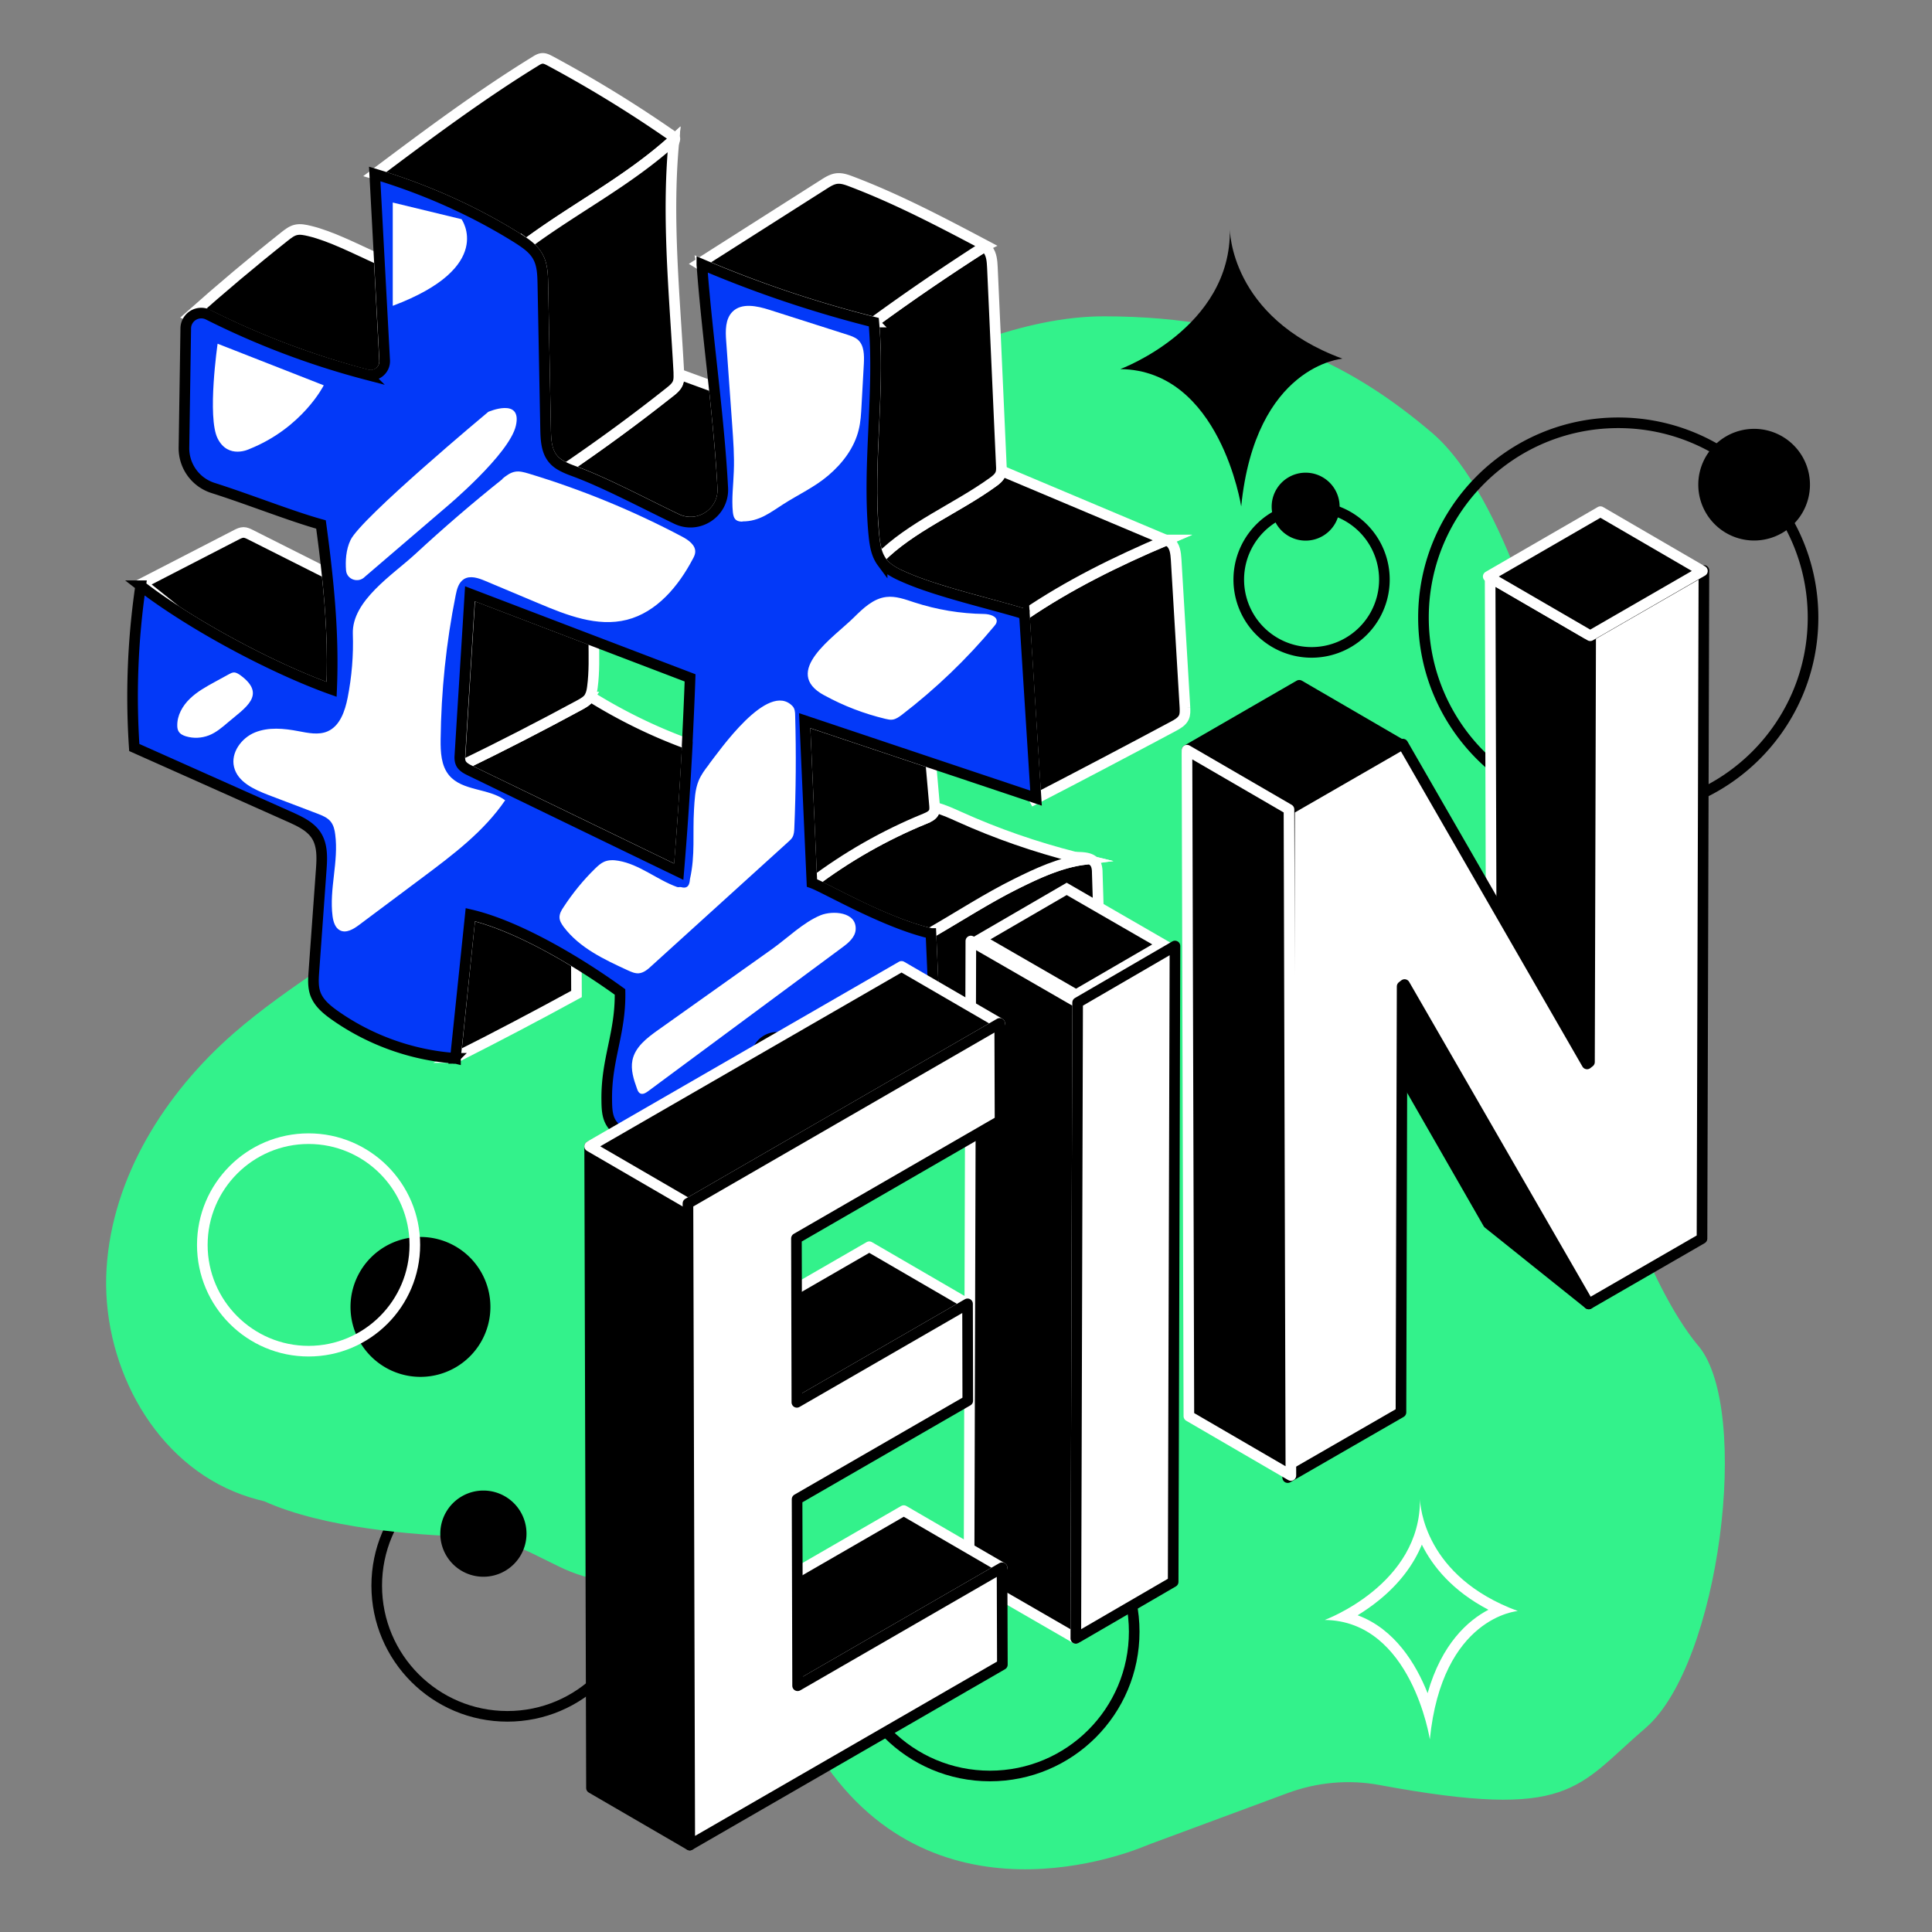
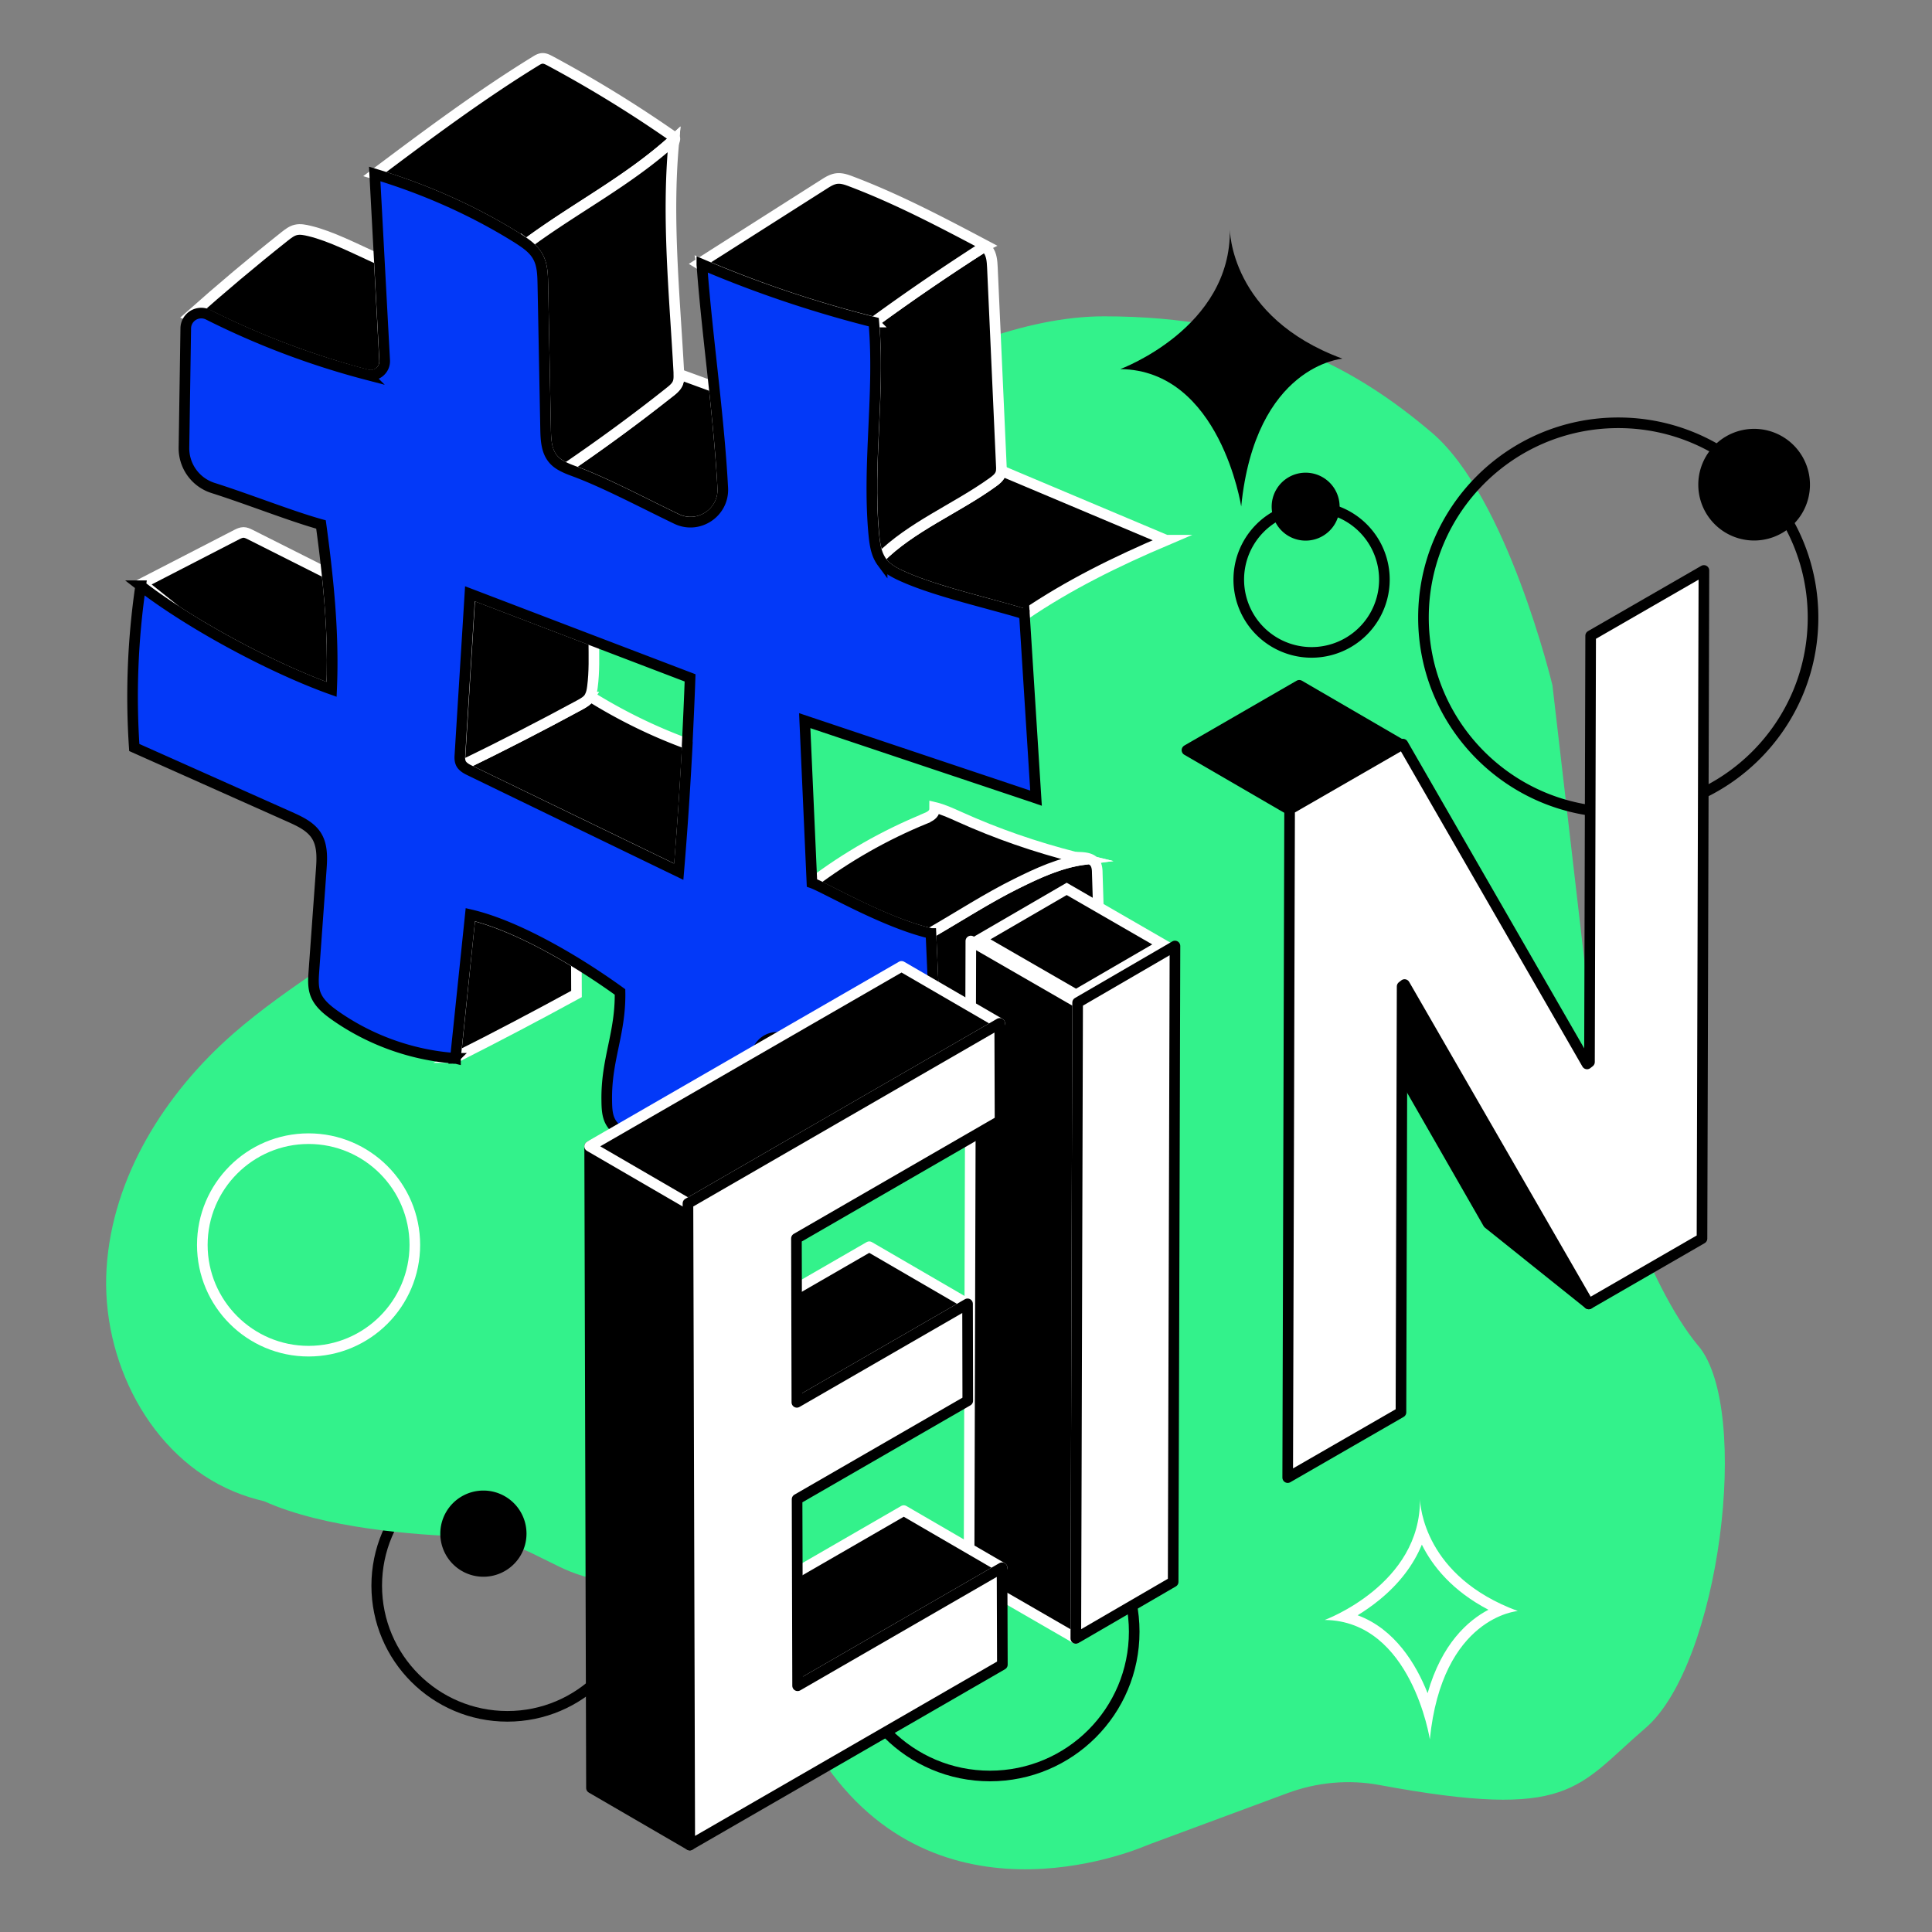
<svg xmlns="http://www.w3.org/2000/svg" width="350" height="350">
  <rect width="100%" height="100%" fill="#808080" stroke="none" />
  <g transform="scale(1.923)">
    <svg width="182" height="182" fill="none">
      <path stroke="#000" stroke-linecap="round" stroke-miterlimit="10" d="M47.8 161.69c6.799 0 12.31-5.511 12.31-12.31s-5.511-12.31-12.31-12.31-12.31 5.511-12.31 12.31 5.511 12.31 12.31 12.31z" />
      <path fill="#33F28B" d="M160 126.8c-5-6-8.71-18.81-8.71-18.81l-5.04-43.43S142 46.8 134.89 40.76C127.78 34.72 119 29.8 104 29.8S70.99 44.01 70.99 44.01l-.01.02c-3.79 2.12-7.4 4.54-10.79 7.26-2.22 1.79-4.4 3.75-5.74 6.27-1.99 3.74-1.92 8.21-3.12 12.27-3.86 13.1-18.99 18.54-29.3 27.5-6.5 5.67-11.45 13.55-11.99 22.15-.54 8.6 4.05 17.73 12.01 21.04.93.39 1.87.68 2.84.91 5.66 2.55 14.25 3.18 18.88 3.33 2.24.07 4.44.63 6.45 1.62l2.48 1.22c2.79 1.37 5.9 1.76 8.99 1.51 2.88-.23 7.73 1.94 14.18 14.02 10.19 19.06 29.59 11.77 31.98 10.79.19-.08.37-.15.56-.22l12.87-4.77c2.77-1.03 5.77-1.31 8.67-.77 18.13 3.36 18.53.23 25.06-5.36 7-6 10-30 5-36H160z" />
      <path fill="#fff" d="M133.95 145.52c1 2.01 2.85 4.34 6.27 6.13-1.92 1.01-4.4 3.19-5.73 7.86-1.09-2.75-3.09-6.05-6.59-7.34.65-.4 1.35-.88 2.06-1.46 1.86-1.52 3.2-3.28 3.99-5.2m-.18-4.37v0zm0 .05c.11 8.08-8.97 11.42-8.97 11.42 8.18.1 9.9 11.25 9.9 11.25 1.16-11.56 8.29-12.09 8.29-12.09-8.81-3.25-9.2-9.94-9.22-10.57v-.01z" />
      <path fill="#000" d="M115.86 21.57s-.04 8.3 10.61 12.22c0 0-8.2.61-9.54 13.92 0 0-1.98-12.83-11.39-12.94 0 0 10.49-3.86 10.32-13.2z" />
      <path fill="#000" stroke="#fff" stroke-miterlimit="10" d="M95.73 83.26c-2.73 1.36-5.4 3.09-8.04 4.61-.03.02-.06.03-.1.05.04 0 .07.02.11.03l.75 17.32.05.05a149.16 149.16 0 0014.78-8.85c.17-.12.35-.25.44-.44.07-.16.07-.34.06-.51-.14-4.43-.27-8.85-.41-13.28 0-.32-.03-.67-.21-.94-.31-.46-.95-.52-1.5-.54-.12 0-.24 0-.37-.01.29.07.57.15.86.22-2.27.3-4.38 1.28-6.42 2.29z" />
      <path fill="#000" stroke="#fff" stroke-miterlimit="10" d="M87.15 77.12c-3.8 1.55-7.39 3.6-10.66 6.07 1.2.43 6.76 3.71 11.1 4.73.03-.02.06-.03.1-.05 2.64-1.52 5.31-3.26 8.04-4.61 2.05-1.02 4.16-2 6.42-2.29-.29-.07-.57-.14-.86-.22-3.74-.95-7.39-2.21-10.91-3.8-.76-.34-1.53-.7-2.33-.89 0 .14 0 .27-.05.4-.13.34-.51.51-.85.65v.01z" />
-       <path fill="#000" stroke="#fff" stroke-miterlimit="10" d="M76.49 83.19c3.27-2.47 6.86-4.52 10.66-6.07.34-.14.72-.31.85-.65.05-.13.05-.26.05-.4 0-.06 0-.13-.01-.19-.12-1.33-.23-2.66-.35-4L75.81 67.9l.68 15.29zM111.63 66.64c-.28-4.64-.56-9.29-.83-13.93-.04-.61-.11-1.29-.6-1.66-.11-.08-.22-.14-.35-.18h.01c-4.68 2-9.17 4.2-13.36 7.06l1.09 17.26-.26-.09c.04.07.07.14.11.21 4.39-2.27 8.76-4.57 13.12-6.9.38-.2.79-.44.97-.83.13-.29.11-.62.1-.94z" />
      <path fill="#000" stroke="#fff" stroke-miterlimit="10" d="M93.52 45.43c-3.47 2.51-7.69 4.18-10.66 7.16.07.13.15.26.24.38.52.68 1.32 1.06 2.1 1.4 3.1 1.37 8.05 2.48 11.3 3.47v.1c4.2-2.86 8.69-5.06 13.37-7.05h-.01c-5.18-2.19-10.36-4.37-15.54-6.55-.01.1-.03.2-.07.3-.13.34-.43.58-.73.79z" />
      <path fill="#000" stroke="#fff" stroke-miterlimit="10" d="M82.33 30.35c.58 6.58-.6 13.23-.02 19.81.07.83.17 1.7.56 2.43 2.97-2.98 7.18-4.66 10.66-7.16.29-.21.6-.45.73-.79.04-.1.06-.2.07-.3.02-.16.01-.33 0-.49l-.84-18.66c-.03-.59-.07-1.21-.43-1.67-.09-.11-.19-.21-.31-.29-3.55 2.26-7.03 4.64-10.42 7.12z" />
      <path fill="#000" stroke="#fff" stroke-miterlimit="10" d="M82.32 30.34c3.4-2.48 6.88-4.85 10.42-7.12.04-.03.09-.06.13-.08-4.14-2.19-8.29-4.38-12.67-6.04-.44-.17-.9-.33-1.36-.28-.45.05-.85.3-1.24.55-3.92 2.49-7.84 4.99-11.76 7.48l.28.17s0-.09-.01-.14c5.24 2.24 10.67 4.07 16.2 5.45l.01.01zM49.57 22.99c4.67-3.46 9.59-5.92 13.92-9.85l-.03.32c.11-.23.15-.41.09-.49-.07-.08-.49-.36-.58-.42-3.59-2.48-7.32-4.76-11.16-6.82-.21-.11-.44-.23-.68-.23-.26 0-.49.14-.71.28-5.22 3.21-10.21 6.94-15.11 10.62 4.7 1.41 9.27 3.43 13.43 6.03.29.18.57.36.84.57l-.01-.01zM63.09 36.93c-3.16 2.5-6.41 4.89-9.74 7.16.24.11.48.2.73.29 2.88 1.06 6.37 2.92 9.65 4.5 2.09 1.01 4.49-.59 4.36-2.91-.17-3.09-.48-6.32-.82-9.52-1.03-.37-2.05-.75-3.08-1.12a2.25 2.25 0 00-.24-.08c.01.3 0 .6-.11.87-.15.34-.45.59-.75.82v-.01z" />
      <path fill="#000" stroke="#fff" stroke-miterlimit="10" d="M49.57 22.99c.44.33.83.71 1.1 1.19.43.77.45 1.7.47 2.58.09 4.56.17 9.12.26 13.68.02.96.06 2.01.67 2.76.33.41.79.68 1.28.9 3.33-2.27 6.58-4.65 9.74-7.16.29-.23.6-.48.75-.82.12-.27.12-.57.11-.87v-.17c-.39-7.2-1.14-14.43-.48-21.61 0-.11.02-.21.03-.32-4.33 3.93-9.24 6.38-13.92 9.85l-.01-.01zM55.54 65.67c-.21.34-.58.54-.93.74a268.01 268.01 0 01-11.06 5.68c.19.23.47.38.75.51 6.55 3.17 13.1 6.34 19.65 9.52.33-4.01.6-8.02.81-12.04-3.2-1.17-6.28-2.68-9.18-4.49a.3.3 0 01-.04.08z" />
      <path fill="#000" stroke="#fff" stroke-miterlimit="10" d="M55.54 65.67s.03-.05.04-.08c.14-.27.19-.57.23-.87.19-1.45.14-2.88.13-4.33l-11.65-4.45c-.31 5.05-.63 10.1-.94 15.15-.02.27-.03.55.08.79.03.08.08.14.13.21 3.73-1.81 7.42-3.71 11.06-5.68.35-.19.72-.4.93-.74h-.01zM19.61 29.67c4.78 2.4 9.8 4.29 14.97 5.65.86.23 1.69-.45 1.65-1.34l-.51-9.53c-2.23-1.01-4.54-2.21-6.56-2.69-.42-.1-.87-.2-1.29-.1-.39.09-.72.35-1.04.6-3.04 2.41-6.02 4.92-8.92 7.5.05.02.09.05.14.07.42-.33 1.02-.44 1.57-.16h-.01zM30.8 54c-2.41-1.21-4.82-2.43-7.23-3.64-.2-.1-.41-.2-.63-.2-.23 0-.45.11-.65.21-2.97 1.53-5.95 3.07-8.92 4.6l3.22 2.57c4.53 2.94 10.25 5.84 14.65 7.41.16-3.73-.05-7.32-.44-10.95zM42.91 99.63c3.83-1.93 7.63-3.93 11.4-5.99 0-.97 0-1.95-.01-2.92-3.22-1.97-6.89-3.81-9.99-4.54l-1.39 13.45h-.01z" />
      <path fill="#fff" stroke="#000" stroke-miterlimit="10" d="M42.75 99.71s.01 0 .02-.01h-.02v.01z" />
      <path fill="#000" stroke="#fff" stroke-miterlimit="10" d="M71.23 99.7c0 3.04-.16 6.59-.55 9.18-.1.66-.45 1.2-.92 1.58v.14c0-.07-.13.02-.07.08s.14.02.21-.02c3.93-2.15 7.87-4.29 11.8-6.44-.08-.78-.03-1.56.02-2.35-2.6-1.56-5.24-3.14-7.87-4.03-1.28-.43-2.61.52-2.61 1.86h-.01z" />
      <path fill="#0339F8" stroke="#000" stroke-miterlimit="10" d="M96.5 57.94v-.1c-3.25-.99-8.2-2.1-11.3-3.47-.78-.34-1.58-.73-2.1-1.4a3.03 3.03 0 01-.24-.38c-.39-.72-.48-1.6-.56-2.43-.58-6.58.6-13.23.02-19.81-5.53-1.39-10.96-3.21-16.2-5.45 0 .04 0 .09.01.14.26 3.57.72 7.48 1.14 11.42.34 3.2.66 6.43.82 9.52.12 2.31-2.28 3.91-4.36 2.91-3.28-1.58-6.77-3.44-9.65-4.5-.24-.09-.49-.18-.73-.29-.49-.22-.95-.48-1.28-.9-.6-.75-.65-1.79-.67-2.76-.09-4.56-.17-9.12-.26-13.68-.02-.88-.04-1.81-.47-2.58-.26-.48-.66-.86-1.1-1.19-.27-.2-.56-.39-.84-.57-4.16-2.6-8.74-4.62-13.43-6.03l.43 8.04.51 9.53c.04.89-.79 1.56-1.65 1.34a76.164 76.164 0 01-14.97-5.65c-.55-.27-1.15-.17-1.57.16-.32.26-.54.65-.55 1.11l-.17 11.25a3.93 3.93 0 002.74 3.8c3.37 1.07 7.41 2.68 10.17 3.44.21 1.54.4 3.06.56 4.58.39 3.63.6 7.22.44 10.95-4.4-1.57-10.13-4.47-14.65-7.41-1.22-.79-2.35-1.58-3.34-2.35a71.95 71.95 0 00-.6 15.24c4.89 2.18 9.79 4.37 14.68 6.55.93.42 1.92.88 2.47 1.74.6.94.54 2.14.46 3.25l-.69 9.56c-.05.72-.1 1.47.16 2.15.32.83 1.04 1.43 1.77 1.95 3.3 2.34 7.23 3.76 11.26 4.07h.02c.04 0 .09 0 .13.01v-.08l1.4-13.45c3.1.72 6.77 2.57 9.99 4.54 1.5.92 2.91 1.87 4.11 2.74.07 3.92-1.32 6.34-1.25 10.25.01.69.03 1.41.37 2.01.42.75 1.26 1.16 2.04 1.52l7.63 3.53c.89.41 1.87.24 2.57-.31.47-.37.82-.92.92-1.58.39-2.6.55-6.14.55-9.18 0-1.35 1.33-2.3 2.61-1.86 2.64.89 5.28 2.47 7.87 4.03 2.29 1.38 4.55 2.73 6.74 3.57v-.17l-.76-17.32c-.04 0-.07-.02-.11-.03-4.33-1.03-9.89-4.31-11.1-4.73l-.68-15.29 11.88 3.98 9.65 3.23.26.09-1.09-17.26-.01.01zM64.75 70.08c-.21 4.02-.47 8.03-.81 12.04-6.55-3.17-13.1-6.34-19.65-9.52-.27-.13-.56-.28-.75-.51a.743.743 0 01-.13-.21c-.11-.25-.1-.53-.08-.79.31-5.05.63-10.1.94-15.15l11.65 4.45 9.09 3.47c-.07 2.07-.17 4.14-.27 6.21l.01.01z" />
-       <path fill="#fff" d="M23.5 42.3s-2 1-3-1 0-8.92 0-8.92l10 3.92s-2 4-7 6zM42 47.8l-7.62 6.53c-.61.64-1.71.28-1.78-.6-.07-.88-.01-1.95.42-2.85C34 48.8 46 38.8 46 38.8s3.21-1.4 2.6 1.3c-.61 2.7-6.6 7.7-6.6 7.7zM37 28.8v-9.72l6.48 1.57s3.24 4.51-6.48 8.16v-.01zM47.33 45.1c.36-.29.74-.58 1.19-.66.42-.08.86.05 1.27.17 5 1.51 9.85 3.5 14.46 5.94.61.32 1.32.82 1.24 1.51-.02.21-.12.41-.22.59-1.35 2.57-3.4 5.03-6.22 5.74-2.78.7-5.65-.43-8.28-1.54l-5.07-2.13c-.64-.27-1.41-.53-2-.16-.49.31-.66.94-.77 1.51-.9 4.48-1.37 9.04-1.42 13.6-.01 1.17.04 2.45.79 3.36 1.25 1.51 3.71 1.2 5.29 2.36-2.01 2.95-4.93 5.14-7.79 7.28-1.99 1.49-3.99 2.98-5.98 4.47-.52.39-1.2.8-1.78.51-.47-.23-.64-.82-.71-1.34-.33-2.56.59-5.15.25-7.7-.05-.42-.15-.85-.41-1.19-.31-.4-.82-.6-1.29-.78-1.53-.58-3.07-1.17-4.6-1.75-1.35-.52-2.89-1.22-3.23-2.63-.33-1.34.69-2.74 1.97-3.26 1.28-.52 2.73-.38 4.09-.12.91.17 1.89.39 2.75.02 1.17-.51 1.64-1.91 1.89-3.16.39-1.98.56-4.01.49-6.03-.1-3.13 3.77-5.56 5.9-7.53 2.65-2.45 5.39-4.81 8.21-7.06l-.02-.02zM21.47 68.06c-.55.47-1.12.96-1.8 1.22-.68.26-1.44.3-2.14.09-.27-.08-.55-.21-.7-.46-.1-.16-.13-.36-.13-.55-.02-.96.49-1.86 1.18-2.53.69-.67 1.54-1.14 2.38-1.6.43-.24.87-.48 1.3-.71.15-.08.31-.17.48-.17.22 0 .41.13.59.25 2.55 1.86.46 3.08-1.16 4.46zM69.96 49.14c-.21 0-.44-.02-.61-.15-.22-.17-.28-.47-.31-.74-.13-1.28.05-2.57.09-3.86.06-1.44-.05-2.88-.15-4.32l-.57-7.96c-.07-.96-.09-2.05.59-2.74.87-.87 2.32-.55 3.49-.18 2.44.78 4.89 1.56 7.33 2.34.35.11.7.23.98.46.62.53.62 1.47.58 2.29-.07 1.32-.15 2.64-.22 3.96-.04.75-.08 1.5-.26 2.23-.41 1.72-1.54 3.2-2.89 4.34-1.3 1.1-2.8 1.78-4.22 2.69-1.25.8-2.27 1.63-3.85 1.62l.02.02zM77.67 65.51c1.8.99 3.74 1.73 5.74 2.21.23.05.46.11.69.07.32-.05.59-.25.85-.44 3.2-2.46 6.13-5.26 8.71-8.36.1-.12.21-.25.23-.41.09-.52-.65-.73-1.18-.74-2.23-.03-4.45-.4-6.57-1.09-.86-.28-1.75-.62-2.65-.51-1.21.14-2.17 1.06-3.04 1.92-1.83 1.83-6.9 5.14-2.79 7.35h.01zM66.81 71.99c-.38.48-.75.98-.99 1.55-.35.85-.38 1.8-.44 2.72-.14 2.34.13 4.27-.38 6.55-.03.15 0 1-.81.77-.14-.04-.28.03-.41-.02-1.9-.69-3.53-2.13-5.52-2.47-.45-.08-.92-.09-1.34.09-.32.14-.58.38-.84.63-1.13 1.1-2.13 2.33-3 3.66-.19.28-.37.59-.37.94 0 .34.2.65.4.92 1.49 1.97 3.81 3.06 6.03 4.08.33.15.68.31 1.04.28.46-.04.85-.37 1.19-.69l12.92-11.72c.13-.12.27-.25.36-.4.15-.26.17-.58.18-.88.15-3.52.18-7.05.08-10.58 0-.32-.03-.67-.25-.9-2.32-2.42-6.92 4.26-7.88 5.49l.03-.02zM62 97.03c-1.04.74-2.17 1.6-2.42 2.85-.18.9.12 1.82.43 2.68.06.17.13.35.29.44.25.14.54-.04.77-.21.53-.39 1.06-.78 1.59-1.18 5.56-4.12 11.12-8.24 16.68-12.35.59-.43 1.23-.97 1.27-1.7.09-1.68-2.19-1.79-3.3-1.34-1.62.66-3.16 2.18-4.58 3.19l-10.7 7.6-.03.02z" />
      <path fill="#000" d="M123 50.93a3.2 3.2 0 100-6.4 3.2 3.2 0 000 6.4zM165.25 50.92a5.26 5.26 0 100-10.52 5.26 5.26 0 000 10.52z" />
      <path stroke="#000" stroke-linecap="round" stroke-miterlimit="10" d="M152.45 76.53c10.134 0 18.35-8.216 18.35-18.35 0-10.135-8.216-18.35-18.35-18.35-10.134 0-18.35 8.215-18.35 18.35 0 10.134 8.216 18.35 18.35 18.35zM123.56 61.46a6.86 6.86 0 100-13.72 6.86 6.86 0 000 13.72z" />
-       <path fill="#000" d="M39.61 129.71a6.59 6.59 0 100-13.18 6.59 6.59 0 000 13.18z" />
      <path fill="#fff" d="M29.07 107.77c5.25 0 9.51 4.27 9.51 9.51s-4.27 9.51-9.51 9.51-9.51-4.27-9.51-9.51 4.27-9.51 9.51-9.51zm0-1c-5.81 0-10.51 4.71-10.51 10.51s4.71 10.51 10.51 10.51 10.51-4.71 10.51-10.51-4.71-10.51-10.51-10.51z" />
      <path fill="#000" stroke="#000" stroke-linecap="round" stroke-miterlimit="10" d="M45.54 148.04a3.56 3.56 0 100-7.12 3.56 3.56 0 000 7.12z" />
      <path stroke="#000" stroke-linecap="round" stroke-miterlimit="10" d="M93.26 140.13c7.5 0 13.59 6.08 13.59 13.59s-6.08 13.59-13.59 13.59-13.59-6.08-13.59-13.59" />
      <path fill="#000" stroke="#000" stroke-linejoin="round" d="M149.67 122.84l-9.47-7.58-12.04-20.99V83.9l21.51 38.94z" />
-       <path fill="#000" stroke="#fff" stroke-linejoin="round" d="M149.99 59.98l-9.61-5.58.12 39.99 9.61 5.58-.12-39.99z" />
      <path fill="#000" stroke="#000" stroke-linejoin="round" d="M132.01 70.15l-9.61-5.59-10.58 6.11 9.61 5.58 10.58-6.1z" />
      <path fill="#fff" stroke="#000" stroke-linejoin="round" d="M160.52 53.74l-.18 62.94-10.67 6.16-17.35-30.09-.23.18-.11 40.12-10.67 6.15.18-62.95 10.67-6.15 17.35 30.13.23-.18.11-40.16 10.67-6.15z" />
      <path fill="#000" d="M92.31 88.5l8.18-4.76 9.05 5.23-8.17 4.76-9.06-5.23z" />
      <path fill="#fff" d="M100.49 84.32l8.06 4.65-7.18 4.17-8.06-4.65 7.18-4.17zm0-1.16l-9.17 5.33 10.06 5.81 9.17-5.33-10.06-5.81z" />
      <path fill="#000" stroke="#fff" stroke-linejoin="round" d="M101.52 94.45l-.17 59.9-10.06-5.81.17-59.89 10.06 5.8z" />
      <path fill="#000" stroke="#fff" stroke-linejoin="round" d="M75.14 158.81l-9.25-5.38 19.25-11.12 9.26 5.38-19.26 11.12zM75.07 132.11l-9.26-5.38 16.08-9.28 9.26 5.38-16.08 9.28z" />
      <path fill="#000" stroke="#000" stroke-linejoin="round" d="M64.98 173.82l-9.26-5.38-.17-60.45 9.26 5.38.17 60.45z" />
      <path fill="#000" stroke="#fff" stroke-linejoin="round" d="M64.81 113.37l-9.26-5.38 29.38-16.95 9.25 5.37-29.37 16.96z" />
      <path fill="#fff" stroke="#000" stroke-linejoin="round" d="M94.18 96.41l.03 9.18-19.18 11.08.04 15.44 16.08-9.28.02 9.13-16.08 9.28.05 17.57 19.26-11.12.03 9.13-29.45 17-.17-60.45 29.37-16.96z" />
-       <path fill="#000" stroke="#fff" stroke-linejoin="round" d="M121.43 76.25l-9.61-5.58.18 62.74 9.61 5.59-.18-62.75zM160.38 53.79l-9.61-5.59-10.57 6.11 9.61 5.58 10.57-6.1z" />
      <path fill="#fff" stroke="#000" stroke-linejoin="round" d="M101.52 94.45l9.17-5.33-.17 59.9-9.17 5.33.17-59.9z" />
    </svg>
  </g>
</svg>